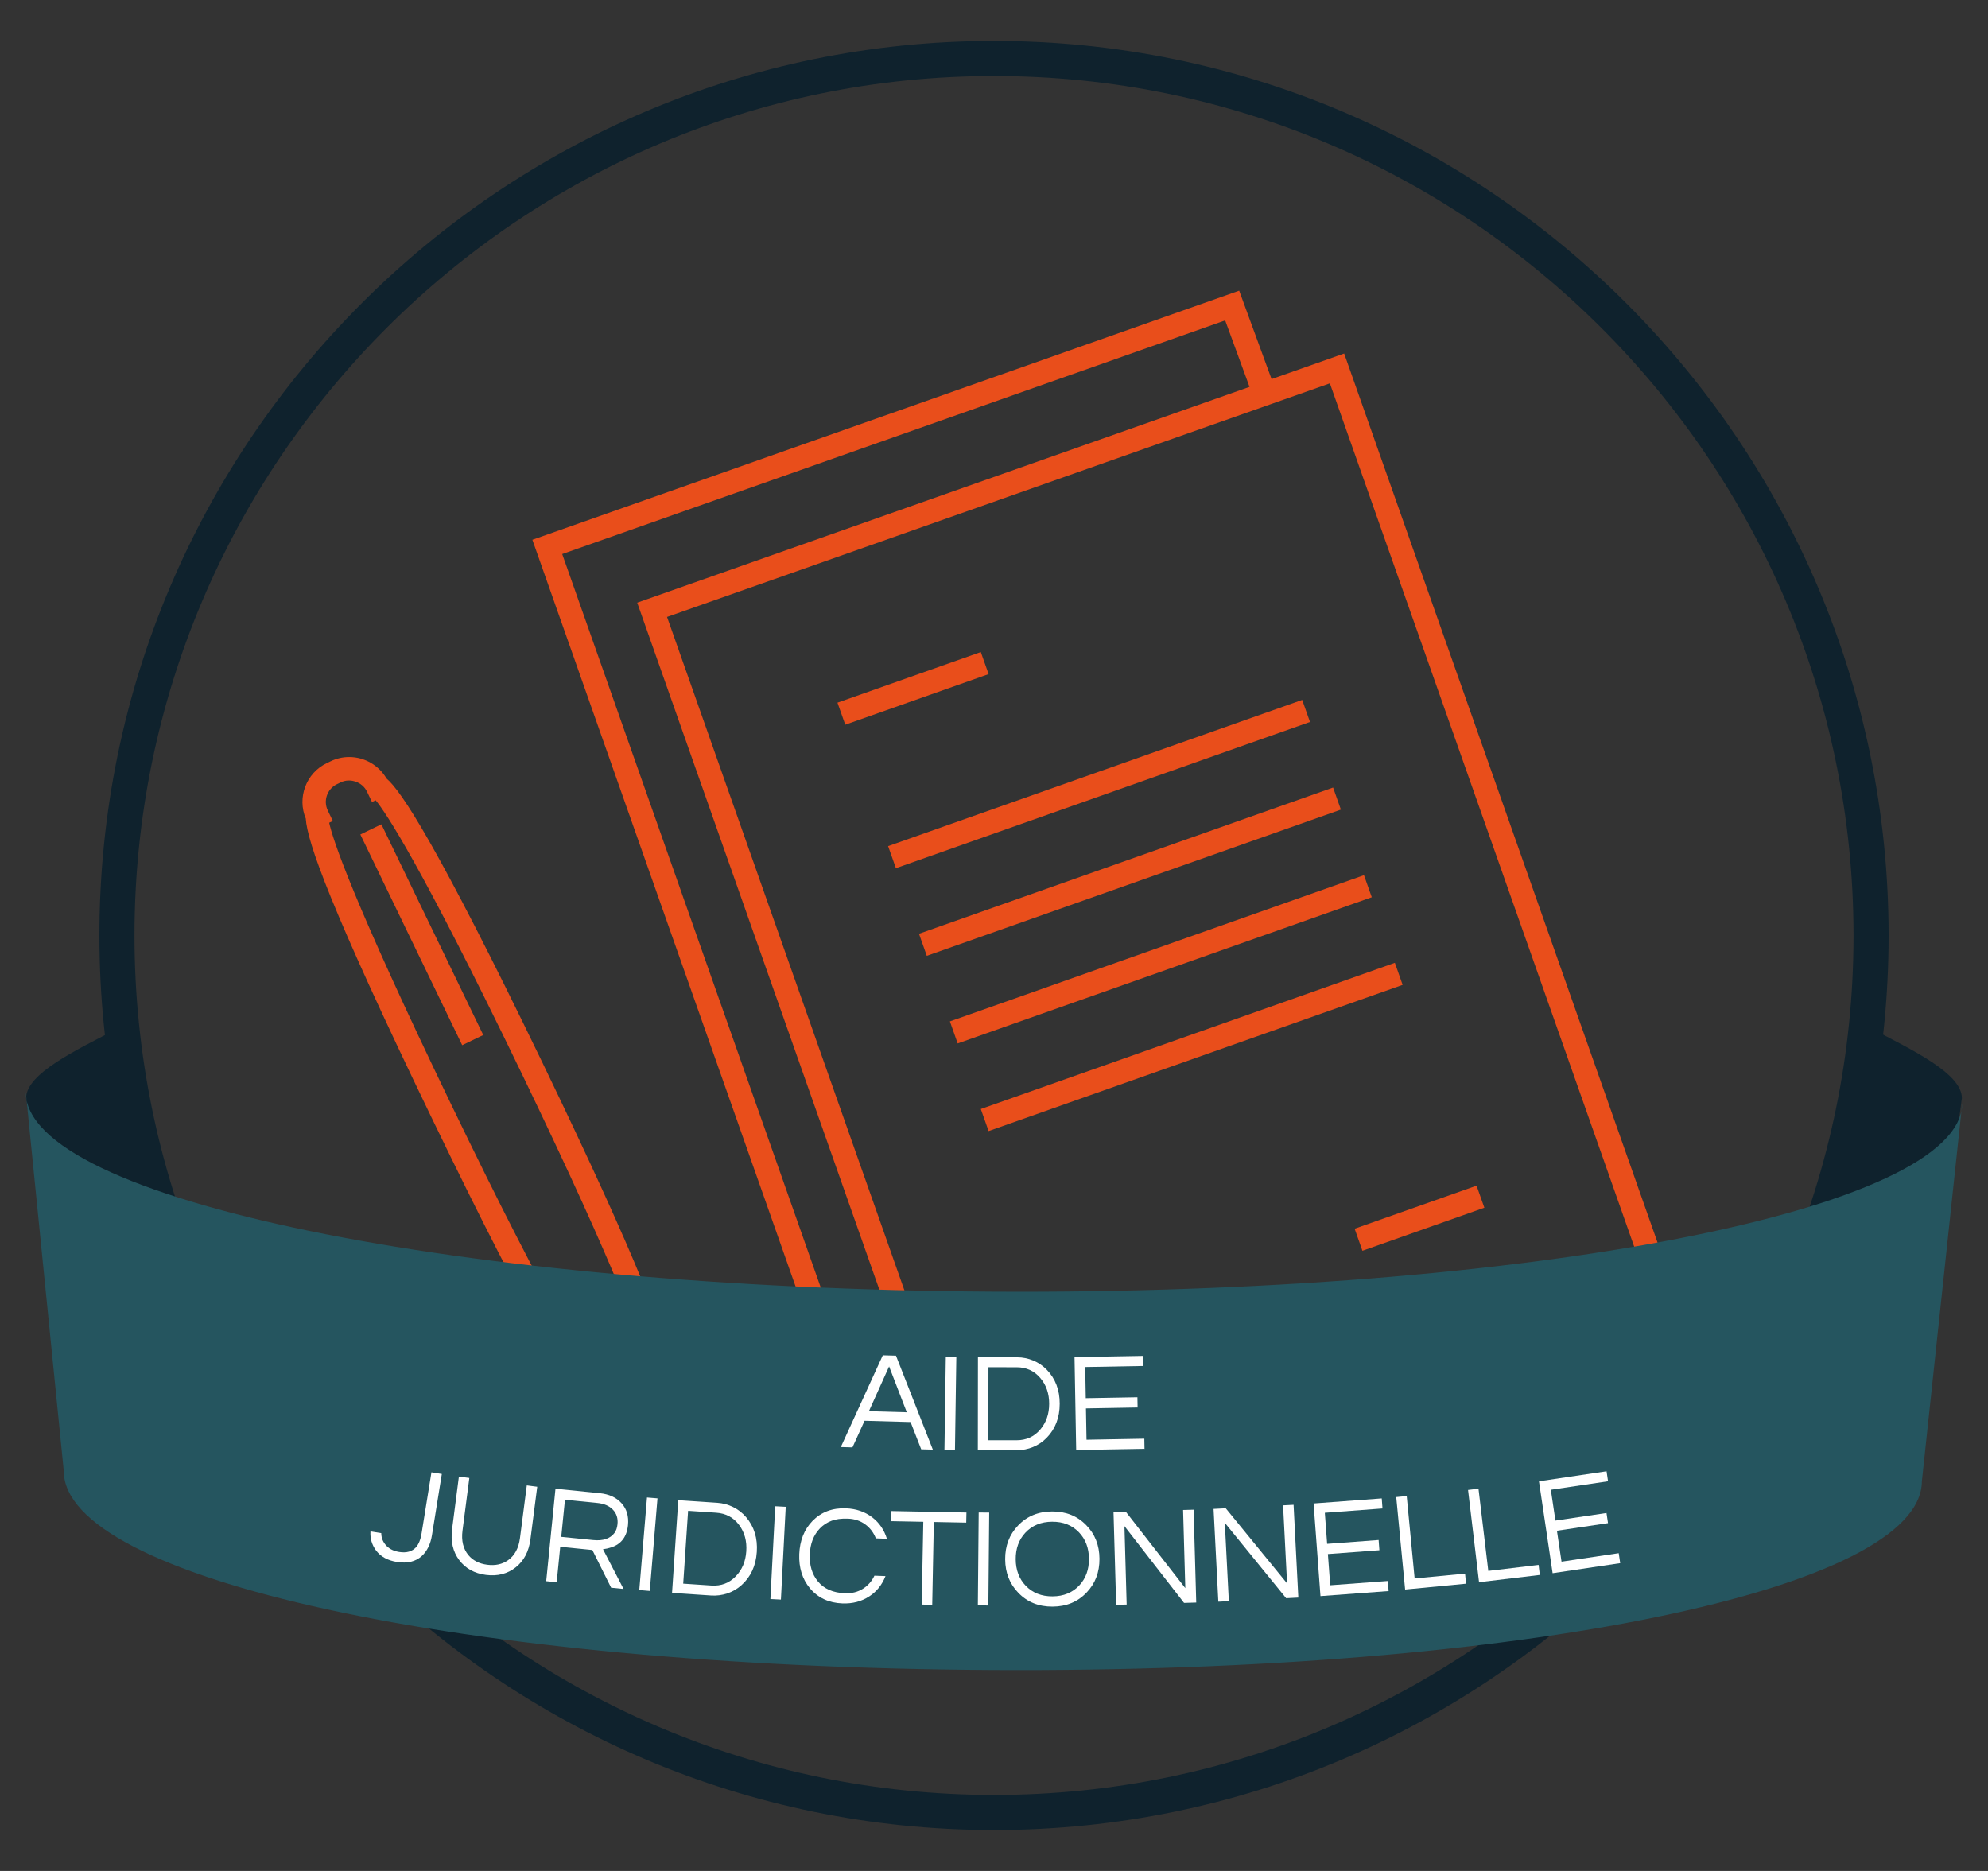
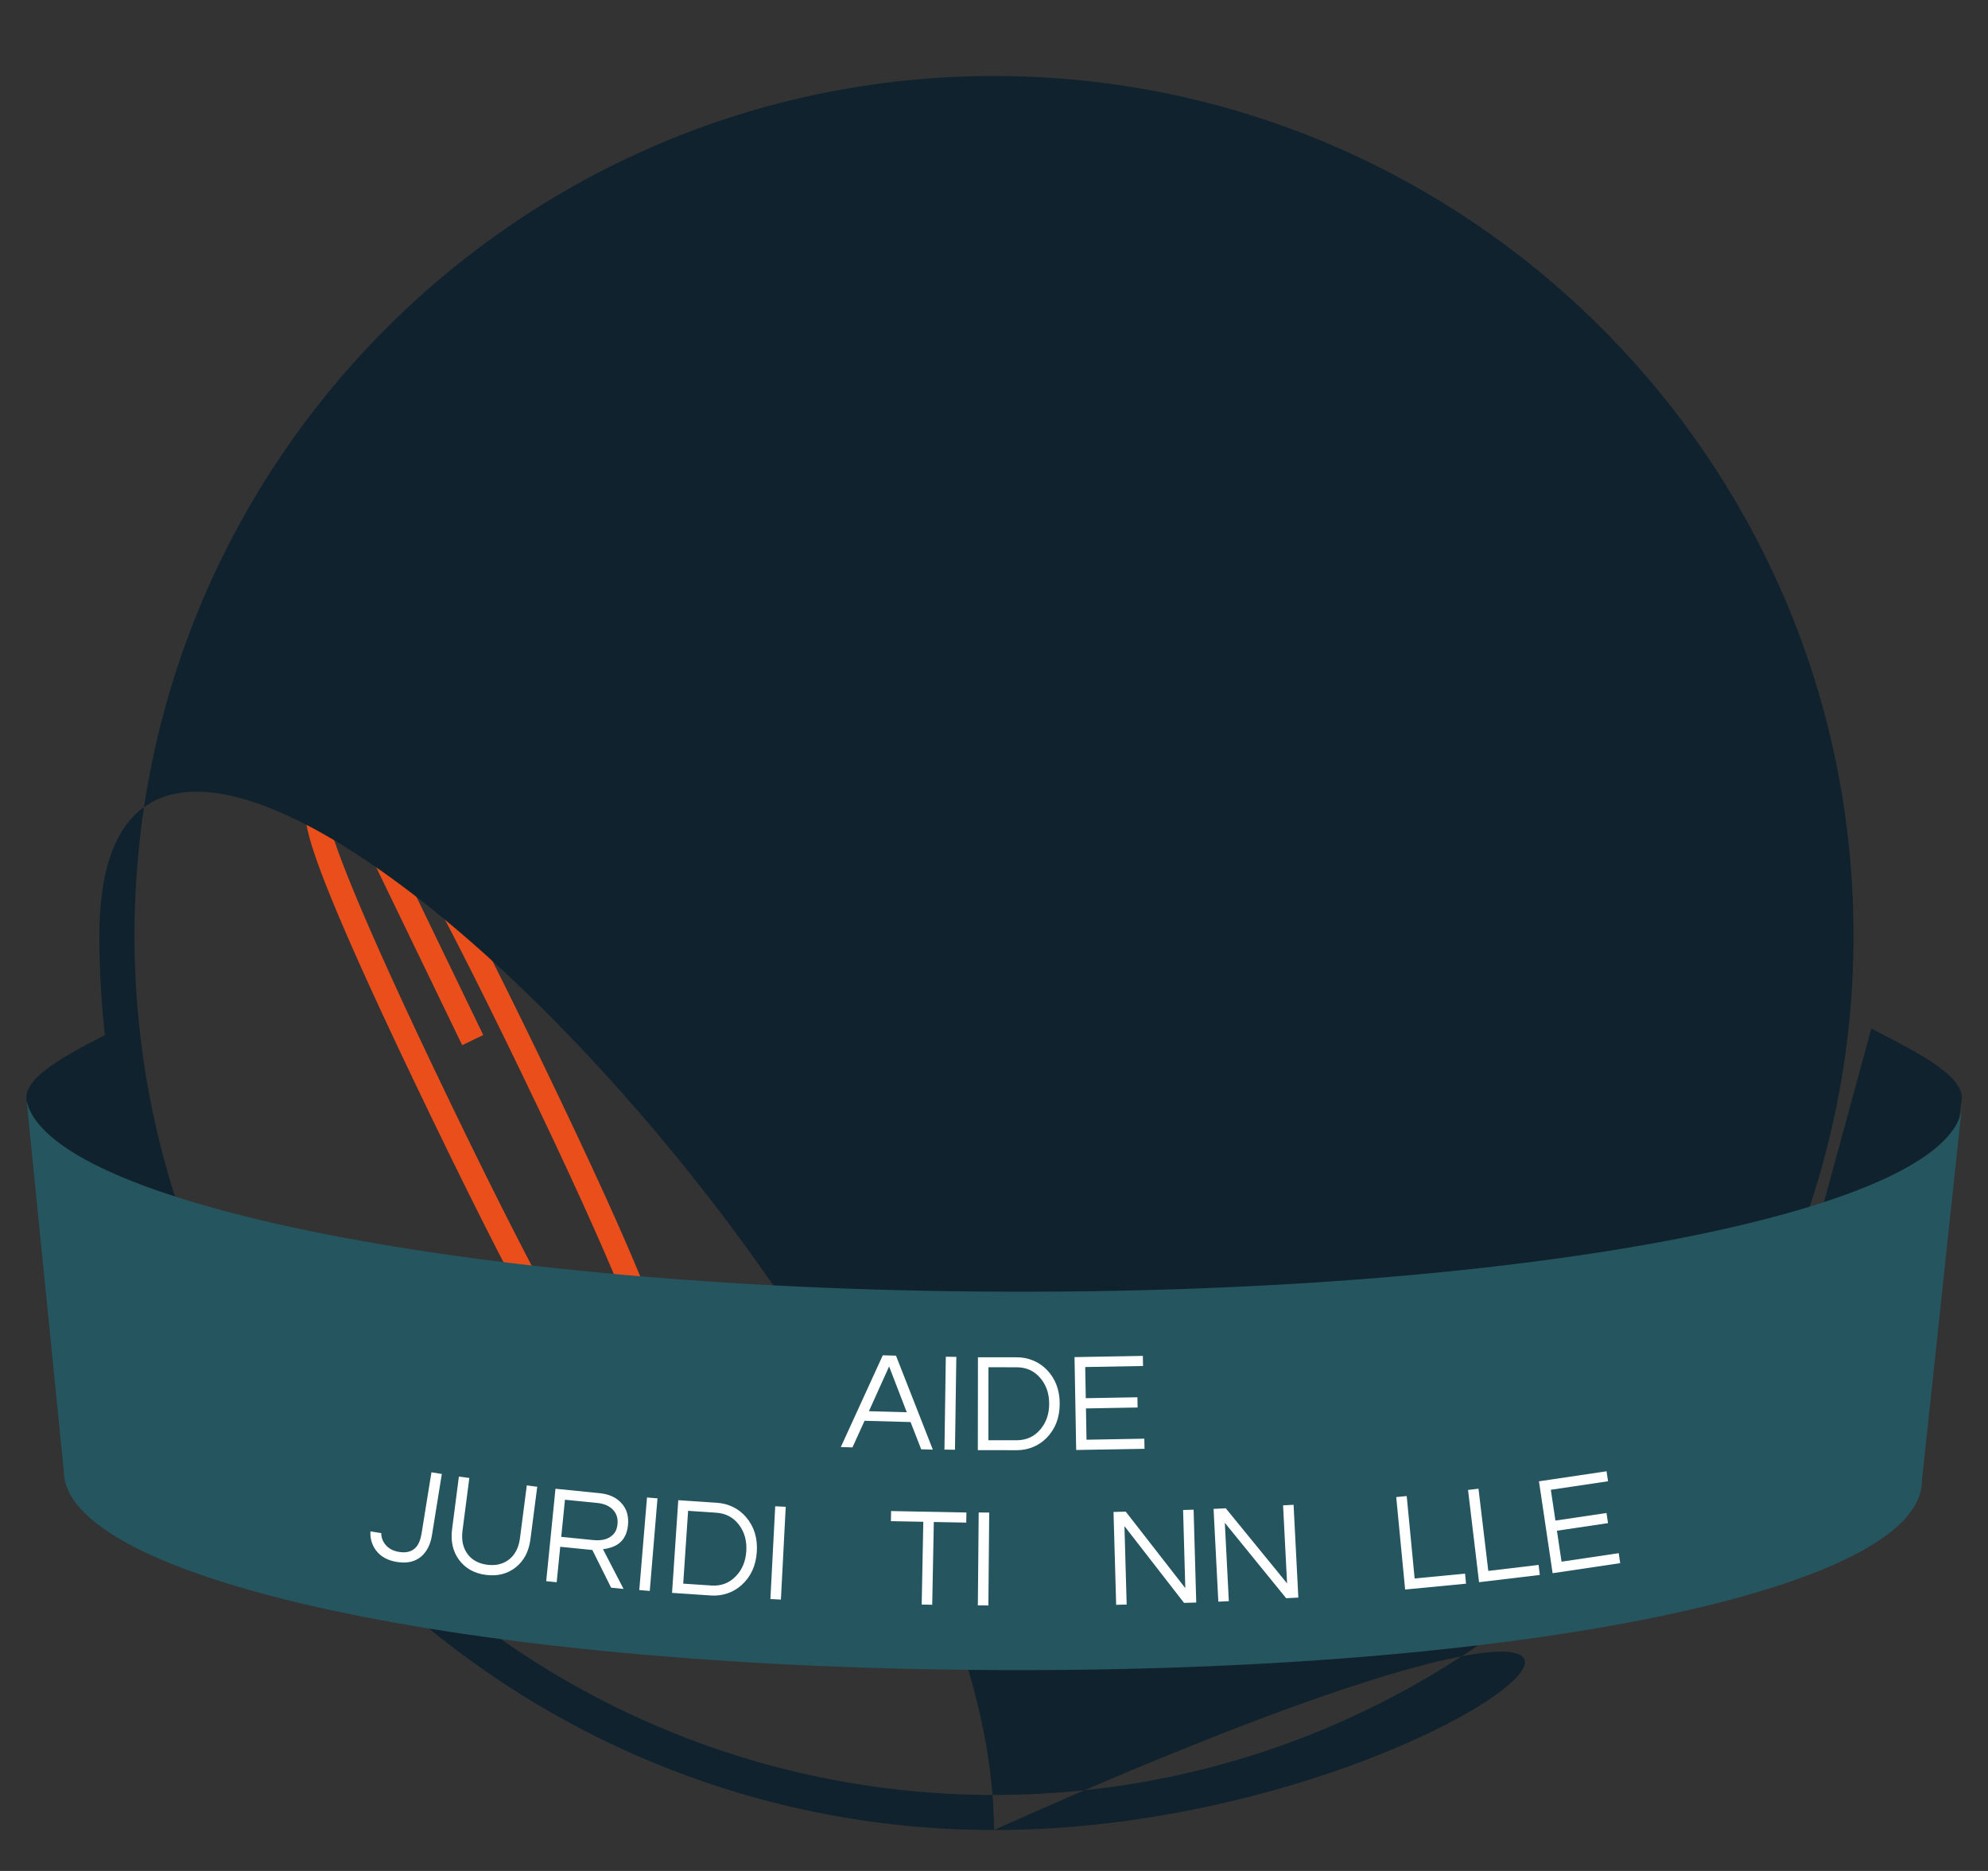
<svg xmlns="http://www.w3.org/2000/svg" version="1.1" x="0px" y="0px" width="170px" height="160px" viewBox="0 0 170 160" enable-background="new 0 0 170 160" xml:space="preserve">
  <rect x="0" y="0" width="170" height="160" fill="#333333" stroke="none" />
  <g id="Calque_4">
</g>
  <g id="Calque_1">
    <g>
      <g>
        <path fill="#0F222D" d="M154.789,107.146c7.266,3.439,9.668,8.722,9.668,11.589l3.309-24.829c0-2.094-4.204-4.098-7.742-5.943     L154.789,107.146z" />
        <path fill="#0F222D" d="M15.345,107.146c-7.266,3.439-9.8,8.722-9.8,11.589L2.235,93.906c0-2.094,4.271-4.098,7.812-5.943     L15.345,107.146z" />
      </g>
      <g>
        <g>
          <g>
            <polygon fill="#E94E1B" points="74.994,129.768 45.525,46.16 105.966,24.857 109.075,33.344 107.197,34.032 104.768,27.4        48.076,47.381 76.216,127.221 81.457,125.389 82.117,127.276      " />
            <path fill="#E94E1B" d="M53.331,121.522c-1.311,0-2.533-0.713-3.187-1.839c-1.233-1.042-4.24-5.466-13.311-24.255       c-8.562-17.731-10.567-23.441-10.685-25.425c-0.751-1.792,0.025-3.887,1.792-4.741l0.325-0.157       c0.504-0.244,1.042-0.367,1.599-0.367c1.313,0,2.535,0.713,3.186,1.836c1.234,1.044,4.242,5.472,13.312,24.252       c8.554,17.724,10.562,23.44,10.681,25.427c0.355,0.842,0.386,1.772,0.084,2.641c-0.324,0.929-0.99,1.675-1.876,2.102       l-0.317,0.156C54.423,121.398,53.886,121.522,53.331,121.522z M51.38,117.668l0.435,0.9c0.393,0.816,1.419,1.184,2.242,0.787       l0.318-0.157c0.412-0.198,0.716-0.539,0.863-0.962c0.147-0.424,0.122-0.88-0.074-1.285l-0.434-0.9l0.312-0.151       c-0.29-1.339-1.885-6.391-10.481-24.204c-8.605-17.818-11.569-22.203-12.436-23.259l-0.315,0.151l-0.433-0.901       c-0.387-0.804-1.428-1.176-2.242-0.781l-0.325,0.157c-0.833,0.403-1.184,1.411-0.782,2.247l0.432,0.898l-0.311,0.151       c0.289,1.337,1.883,6.386,10.484,24.2c8.602,17.818,11.566,22.204,12.433,23.26L51.38,117.668z" />
            <rect x="26.009" y="78.941" transform="matrix(0.435 0.9 -0.9 0.435 92.347 12.745)" fill="#E94E1B" width="20.023" height="2" />
          </g>
-           <path fill="#E94E1B" d="M83.958,135.147L54.49,51.539l60.453-21.308l29.471,83.608L83.958,135.147z M57.041,52.76l28.139,79.836      l56.683-19.979l-28.142-79.835L57.041,52.76z" />
          <rect x="77.032" y="52.348" transform="matrix(0.333 0.943 -0.943 0.333 107.585 -34.311)" fill="#E94E1B" width="2" height="12.999" />
          <rect x="92.931" y="48.251" transform="matrix(0.333 0.943 -0.943 0.333 125.91 -43.847)" fill="#E94E1B" width="2" height="37.55" />
          <rect x="95.571" y="55.743" transform="matrix(0.333 0.943 -0.943 0.333 134.737 -41.336)" fill="#E94E1B" width="2" height="37.55" />
          <rect x="98.21" y="63.233" transform="matrix(0.333 0.943 -0.943 0.333 143.563 -38.825)" fill="#E94E1B" width="2" height="37.55" />
          <rect x="100.85" y="70.726" transform="matrix(0.333 0.943 -0.943 0.333 152.39 -36.315)" fill="#E94E1B" width="2" height="37.546" />
          <rect x="120.316" y="98.612" transform="matrix(0.333 0.943 -0.943 0.333 179.192 -44.901)" fill="#E94E1B" width="2" height="11.058" />
        </g>
-         <path fill="#0F222D" d="M85,156.5c-42.182,0-76.5-34.318-76.5-76.5C8.5,37.818,42.817,3.5,85,3.5s76.5,34.318,76.5,76.5     C161.5,122.182,127.182,156.5,85,156.5z M85,6.5C44.472,6.5,11.5,39.472,11.5,80c0,40.528,32.972,73.5,73.5,73.5     s73.5-32.972,73.5-73.5C158.5,39.472,125.527,6.5,85,6.5z" />
+         <path fill="#0F222D" d="M85,156.5c-42.182,0-76.5-34.318-76.5-76.5s76.5,34.318,76.5,76.5     C161.5,122.182,127.182,156.5,85,156.5z M85,6.5C44.472,6.5,11.5,39.472,11.5,80c0,40.528,32.972,73.5,73.5,73.5     s73.5-32.972,73.5-73.5C158.5,39.472,125.527,6.5,85,6.5z" />
        <path fill="#25555F" d="M5.45,125.759c-0.054,9.167,33.67,16.794,79.308,17.059c45.642,0.265,79.533-6.97,79.586-16.136     l3.455-32.34c-0.054,9.165-37.258,16.381-82.896,16.116c-45.638-0.265-82.755-7.911-82.701-17.077L5.45,125.759z" />
        <g>
          <path fill="#FFFFFF" d="M79.77,123.969l-0.996-0.028l-0.908-2.33l-3.935-0.109l-1.035,2.276l-0.996-0.028l3.59-7.848      l1.128,0.031L79.77,123.969z M77.542,120.774l-1.512-3.919l-1.727,3.829L77.542,120.774z" />
          <path fill="#FFFFFF" d="M81.663,123.98l-0.9-0.013l0.116-7.943l0.9,0.013L81.663,123.98z" />
          <path fill="#FFFFFF" d="M86.975,116.074c0.472,0,0.928,0.091,1.368,0.271c0.44,0.18,0.828,0.443,1.164,0.787      c0.743,0.761,1.114,1.733,1.112,2.917c-0.001,1.184-0.374,2.155-1.119,2.915c-0.336,0.343-0.725,0.605-1.165,0.784      c-0.44,0.18-0.896,0.27-1.369,0.269l-3.348-0.004l0.009-7.944L86.975,116.074z M86.931,123.167c0.832,0,1.508-0.307,2.029-0.922      c0.505-0.592,0.757-1.323,0.758-2.195c0.001-0.872-0.25-1.604-0.753-2.197c-0.52-0.617-1.195-0.926-2.027-0.926l-2.412-0.003      l-0.007,6.24L86.931,123.167z" />
          <path fill="#FFFFFF" d="M92.801,116.906l0.047,2.664l4.416-0.079l0.016,0.876l-4.416,0.079l0.048,2.676l4.943-0.089l0.016,0.864      L92.028,124l-0.142-7.943l5.843-0.104l0.016,0.864L92.801,116.906z" />
        </g>
        <g>
          <path fill="#FFFFFF" d="M37.782,126.051l-0.846,5.248c-0.122,0.758-0.412,1.348-0.868,1.769      c-0.532,0.481-1.24,0.651-2.124,0.508c-0.798-0.128-1.396-0.46-1.797-0.995c-0.351-0.486-0.507-1.026-0.468-1.619l0.924,0.149      c-0.001,0.356,0.113,0.679,0.342,0.967c0.269,0.343,0.664,0.557,1.185,0.641c0.632,0.102,1.116-0.035,1.452-0.41      c0.229-0.263,0.386-0.659,0.471-1.188l0.841-5.213L37.782,126.051z" />
          <path fill="#FFFFFF" d="M45.941,127.144l-0.581,4.486c-0.135,1.047-0.556,1.85-1.262,2.408s-1.554,0.772-2.545,0.645      c-0.984-0.127-1.746-0.551-2.286-1.27s-0.742-1.603-0.607-2.65l0.581-4.486l0.893,0.115l-0.584,4.511      c-0.11,0.849,0.058,1.544,0.504,2.086c0.384,0.461,0.921,0.736,1.611,0.825c0.69,0.09,1.284-0.039,1.78-0.387      c0.568-0.402,0.908-1.032,1.019-1.889l0.584-4.51L45.941,127.144z" />
          <path fill="#FFFFFF" d="M47.604,135.309l-0.896-0.09l0.792-7.904l3.785,0.379c0.804,0.081,1.426,0.368,1.867,0.863      c0.441,0.486,0.625,1.111,0.548,1.876c-0.099,0.987-0.577,1.618-1.432,1.895c-0.241,0.08-0.476,0.133-0.704,0.158l1.758,3.396      l-1.062-0.106l-1.606-3.224l-2.747-0.275L47.604,135.309z M47.993,131.429l2.734,0.274c0.844,0.085,1.451-0.12,1.822-0.613      c0.139-0.187,0.225-0.436,0.256-0.746c0.05-0.502-0.082-0.915-0.395-1.24c-0.313-0.325-0.752-0.515-1.317-0.572l-2.782-0.279      L47.993,131.429z" />
          <path fill="#FFFFFF" d="M55.564,136.053l-0.897-0.075l0.66-7.917l0.897,0.074L55.564,136.053z" />
          <path fill="#FFFFFF" d="M61.342,128.517c0.471,0.032,0.92,0.152,1.347,0.361s0.797,0.497,1.109,0.862      c0.691,0.809,0.998,1.803,0.918,2.984c-0.08,1.182-0.516,2.126-1.309,2.835c-0.358,0.32-0.763,0.556-1.214,0.706      c-0.451,0.15-0.912,0.209-1.383,0.178l-3.341-0.224l0.532-7.926L61.342,128.517z M60.831,135.59      c0.83,0.056,1.525-0.206,2.085-0.786c0.542-0.557,0.843-1.271,0.901-2.141c0.058-0.87-0.144-1.617-0.607-2.241      c-0.478-0.649-1.131-1.002-1.961-1.058l-2.407-0.162l-0.418,6.227L60.831,135.59z" />
          <path fill="#FFFFFF" d="M66.778,136.793l-0.899-0.047l0.412-7.934l0.899,0.047L66.778,136.793z" />
-           <path fill="#FFFFFF" d="M72.269,136.252c0.567,0.021,1.071-0.104,1.509-0.376c0.438-0.271,0.771-0.647,0.997-1.127l0.947,0.035      c-0.292,0.742-0.75,1.317-1.374,1.726c-0.665,0.439-1.437,0.643-2.316,0.609c-1.159-0.043-2.083-0.475-2.773-1.293      c-0.651-0.785-0.955-1.757-0.911-2.916c0.044-1.159,0.419-2.105,1.128-2.84c0.749-0.765,1.703-1.125,2.862-1.081      c0.879,0.033,1.634,0.294,2.264,0.781c0.591,0.455,1.005,1.063,1.241,1.824l-0.947-0.036c-0.19-0.496-0.493-0.895-0.91-1.199      c-0.417-0.304-0.909-0.467-1.477-0.488c-0.567-0.021-1.042,0.043-1.424,0.192c-0.382,0.15-0.707,0.364-0.973,0.643      c-0.542,0.563-0.83,1.31-0.865,2.237c-0.035,0.927,0.197,1.693,0.694,2.295C70.461,135.876,71.237,136.213,72.269,136.252z" />
          <path fill="#FFFFFF" d="M82.625,130.211l-2.771-0.054l-0.137,7.079l-0.9-0.018l0.137-7.079l-2.771-0.053l0.017-0.864      l6.443,0.125L82.625,130.211z" />
          <path fill="#FFFFFF" d="M84.519,137.296l-0.9-0.008l0.072-7.944l0.9,0.008L84.519,137.296z" />
-           <path fill="#FFFFFF" d="M89.962,129.257c1.184-0.008,2.158,0.382,2.923,1.169c0.749,0.763,1.127,1.721,1.135,2.873      c0.007,1.152-0.358,2.114-1.098,2.887c-0.755,0.797-1.724,1.199-2.908,1.207s-2.159-0.382-2.923-1.169      c-0.749-0.764-1.127-1.721-1.135-2.873c-0.007-1.152,0.358-2.114,1.098-2.887C87.809,129.667,88.778,129.265,89.962,129.257z       M90.009,136.517c0.944-0.006,1.706-0.319,2.286-0.938c0.556-0.596,0.832-1.354,0.826-2.273s-0.291-1.674-0.854-2.263      c-0.588-0.612-1.354-0.916-2.298-0.909c-0.944,0.006-1.706,0.319-2.286,0.938c-0.557,0.596-0.832,1.354-0.826,2.273      s0.291,1.674,0.854,2.263C88.298,136.22,89.064,136.523,90.009,136.517z" />
          <path fill="#FFFFFF" d="M102.069,129.106l0.225,7.94l-1.043,0.03l-5.096-6.566l0.19,6.706l-0.899,0.025L95.22,129.3l1.044-0.03      l5.095,6.542l-0.189-6.681L102.069,129.106z" />
          <path fill="#FFFFFF" d="M110.618,128.688l0.407,7.934l-1.042,0.054l-5.245-6.448l0.344,6.699l-0.899,0.046l-0.407-7.934      l1.042-0.054l5.244,6.424l-0.342-6.675L110.618,128.688z" />
-           <path fill="#FFFFFF" d="M113.29,129.369l0.197,2.657l4.404-0.328l0.065,0.874l-4.404,0.327l0.198,2.669l4.931-0.366l0.064,0.861      l-5.828,0.433l-0.588-7.922l5.828-0.433l0.064,0.861L113.29,129.369z" />
          <path fill="#FFFFFF" d="M120.292,127.94l0.678,7.047l4.312-0.414l0.083,0.86l-5.208,0.5l-0.761-7.907L120.292,127.94z" />
          <path fill="#FFFFFF" d="M126.43,127.311l0.839,7.03l4.302-0.513l0.102,0.858l-5.195,0.62l-0.941-7.888L126.43,127.311z" />
          <path fill="#FFFFFF" d="M132.617,127.402l0.392,2.635l4.368-0.649l0.129,0.867l-4.368,0.649l0.394,2.647l4.89-0.727l0.127,0.854      l-5.78,0.859l-1.168-7.858l5.781-0.859l0.127,0.855L132.617,127.402z" />
        </g>
      </g>
    </g>
  </g>
  <g id="Calque_3">
</g>
  <g id="Zone_logo_infos" display="none">
</g>
</svg>